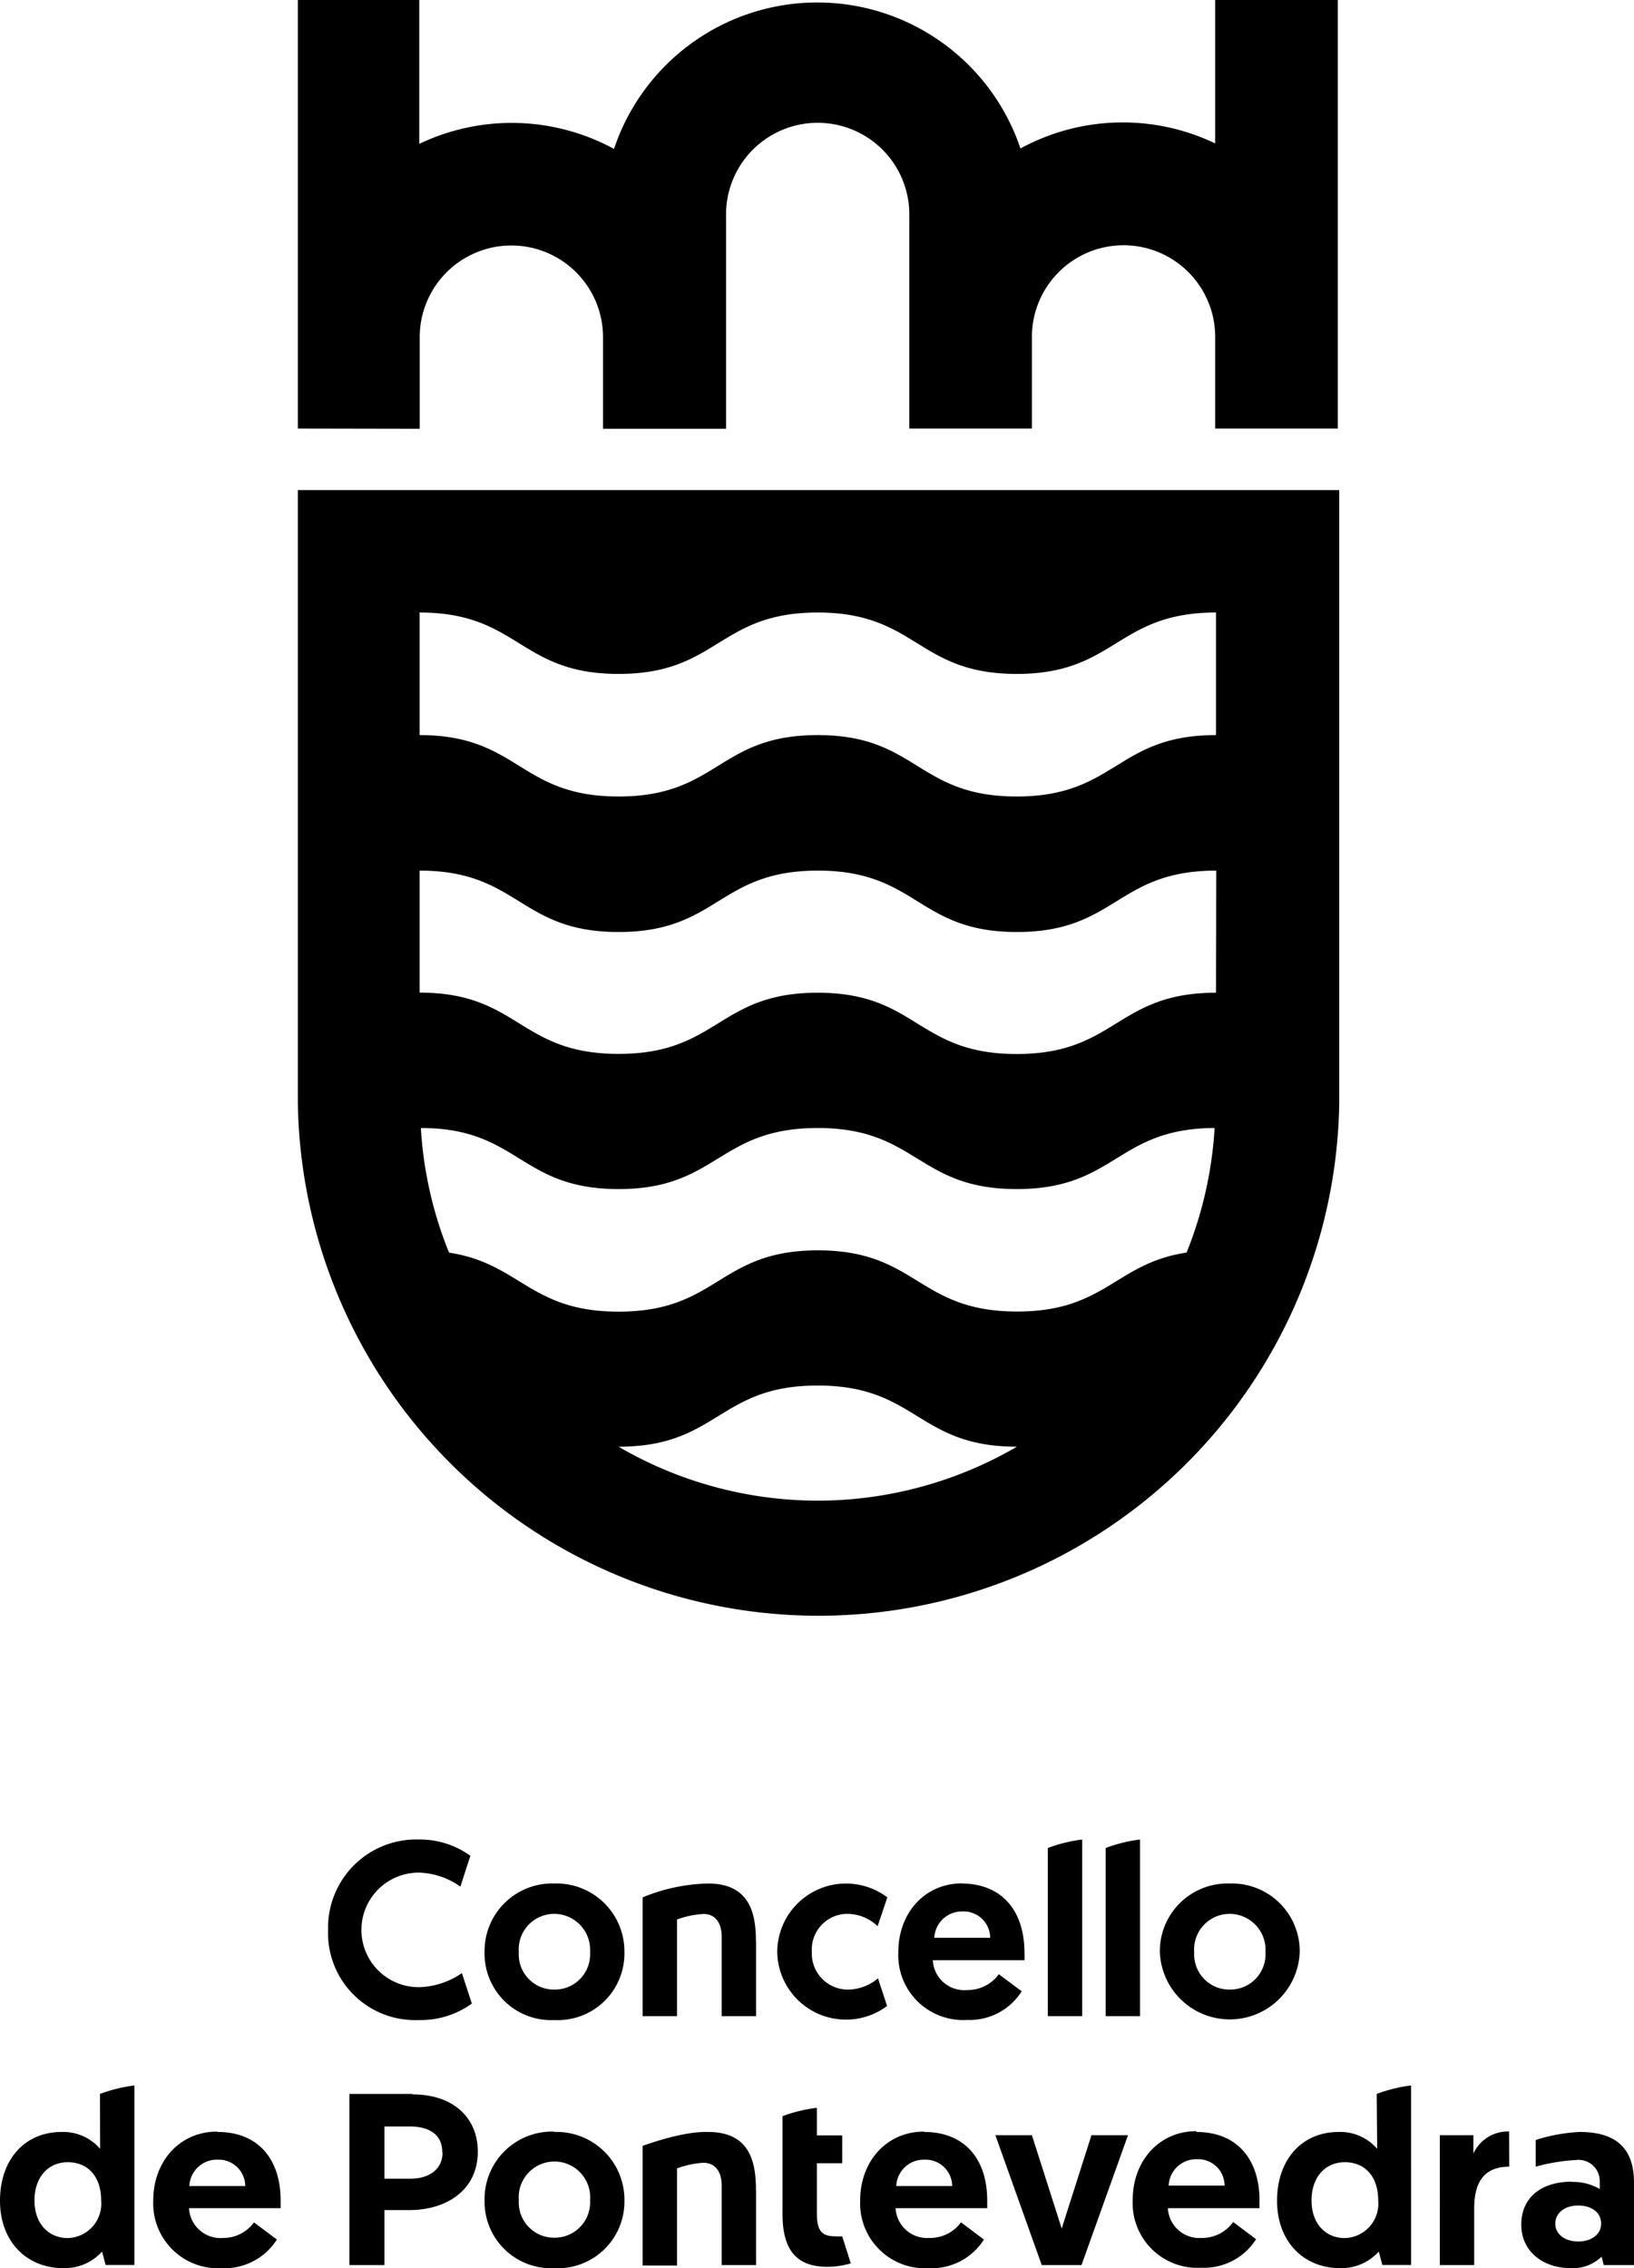
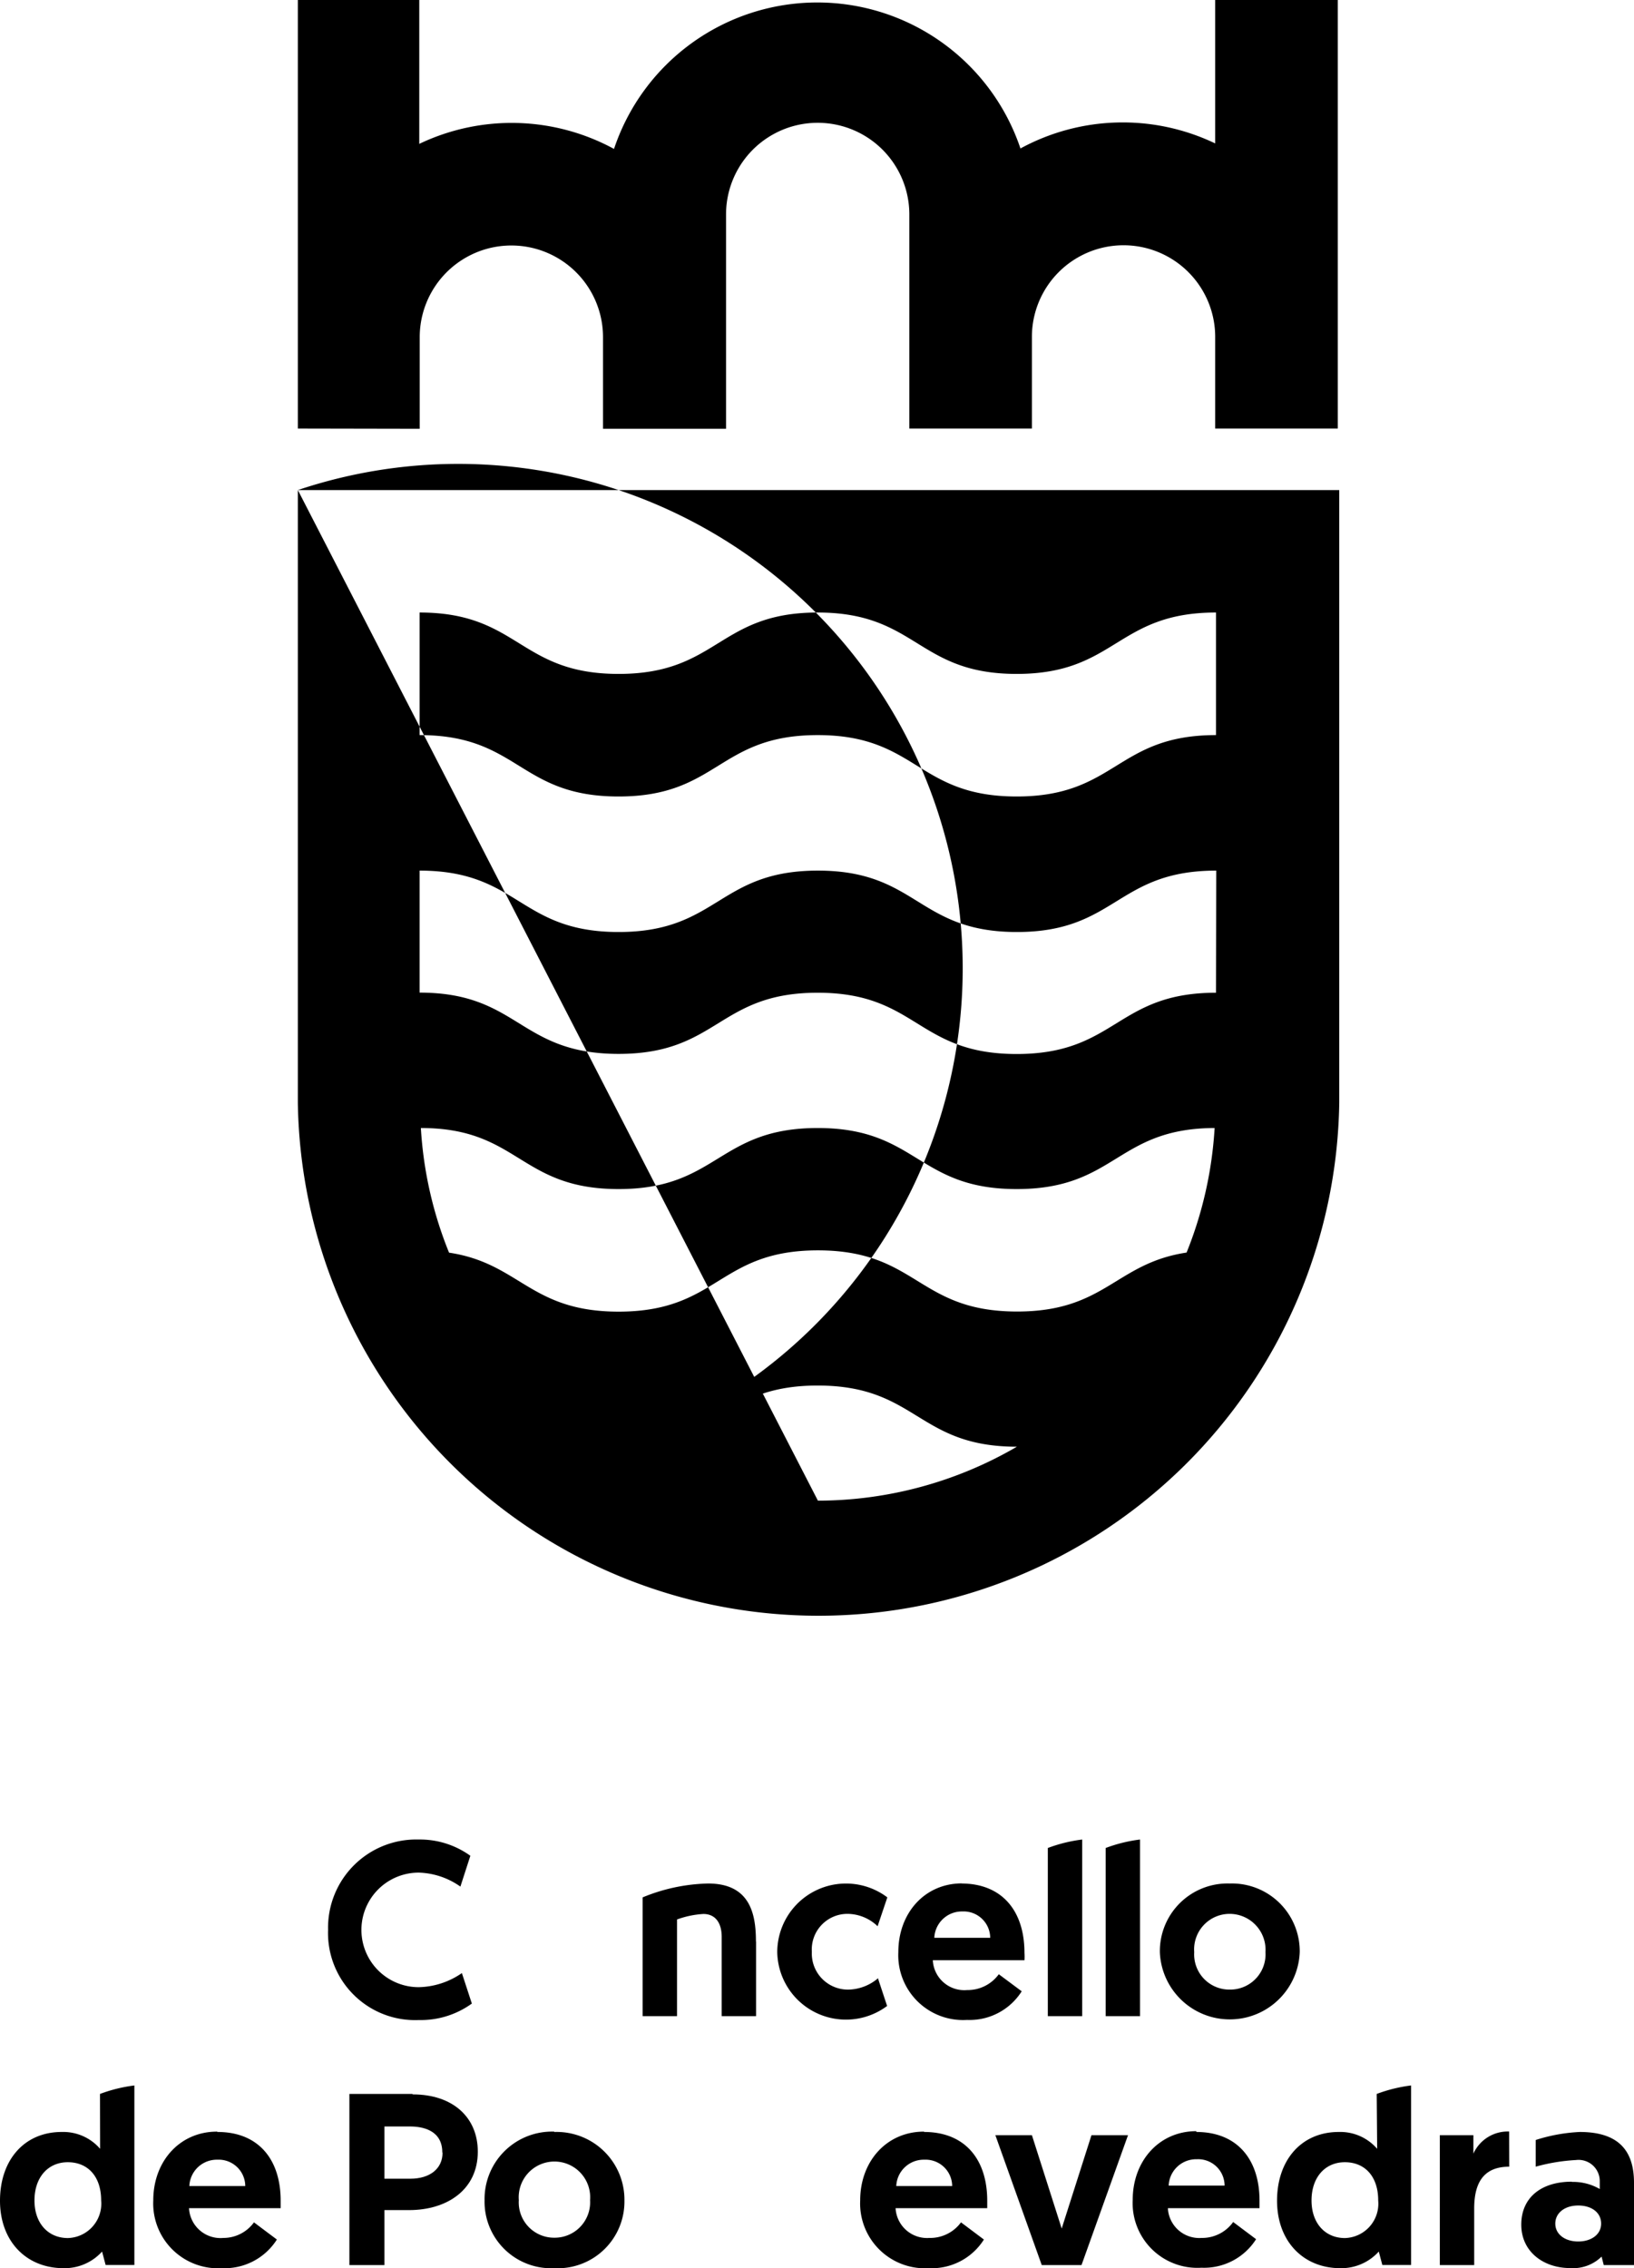
<svg xmlns="http://www.w3.org/2000/svg" viewBox="0 0 142.64 198.01">
  <g id="Capa_2" data-name="Capa 2">
    <g id="Capa_1-2" data-name="Capa 1">
      <path d="M36.64,37.43v-8a8,8,0,0,1,16,0h0v8H63.38V18.72h0a8,8,0,1,1,16,0h0V29.41h0v8h10.7v-8a8,8,0,1,1,16,0h0v8h10.7V0h-10.7V12.52a18.68,18.68,0,0,0-17,.44A18.71,18.71,0,0,0,53.6,13a18.7,18.7,0,0,0-17-.44V0H26V29.41h0v8Z" />
-       <path d="M26,42.78V96.26a45.46,45.46,0,0,0,90.91,0V42.78ZM71.4,131A34.58,34.58,0,0,1,54,126.29H54c8.7,0,8.7-5.34,17.38-5.34s8.69,5.34,17.39,5.34h0A34.58,34.58,0,0,1,71.4,131m32.2-21.66c-6.23.93-7.09,5.15-14.81,5.15-8.7,0-8.7-5.34-17.39-5.34S62.72,114.5,54,114.5c-7.73,0-8.6-4.22-14.8-5.15a34.26,34.26,0,0,1-2.46-10.88c8.57,0,8.6,5.33,17.26,5.33s8.68-5.33,17.38-5.33,8.69,5.33,17.37,5.33,8.7-5.3,17.28-5.33a34.52,34.52,0,0,1-2.45,10.88m2.57-22.69c-8.7,0-8.7,5.35-17.4,5.35s-8.68-5.35-17.37-5.35S62.7,92,54,92s-8.69-5.35-17.37-5.35V76c8.68,0,8.68,5.36,17.37,5.36S62.7,76,71.4,76s8.69,5.36,17.37,5.36S97.47,76,106.17,76Zm0-22.49c-8.7,0-8.7,5.36-17.4,5.36s-8.68-5.36-17.37-5.36S62.7,69.53,54,69.53s-8.69-5.36-17.37-5.36V53.47c8.68,0,8.68,5.36,17.37,5.36s8.7-5.36,17.38-5.36,8.69,5.36,17.37,5.36,8.7-5.36,17.4-5.36Z" />
+       <path d="M26,42.78V96.26a45.46,45.46,0,0,0,90.91,0V42.78ZA34.58,34.58,0,0,1,54,126.29H54c8.7,0,8.7-5.34,17.38-5.34s8.69,5.34,17.39,5.34h0A34.58,34.58,0,0,1,71.4,131m32.2-21.66c-6.23.93-7.09,5.15-14.81,5.15-8.7,0-8.7-5.34-17.39-5.34S62.72,114.5,54,114.5c-7.73,0-8.6-4.22-14.8-5.15a34.26,34.26,0,0,1-2.46-10.88c8.57,0,8.6,5.33,17.26,5.33s8.68-5.33,17.38-5.33,8.69,5.33,17.37,5.33,8.7-5.3,17.28-5.33a34.52,34.52,0,0,1-2.45,10.88m2.57-22.69c-8.7,0-8.7,5.35-17.4,5.35s-8.68-5.35-17.37-5.35S62.7,92,54,92s-8.69-5.35-17.37-5.35V76c8.68,0,8.68,5.36,17.37,5.36S62.7,76,71.4,76s8.69,5.36,17.37,5.36S97.47,76,106.17,76Zm0-22.49c-8.7,0-8.7,5.36-17.4,5.36s-8.68-5.36-17.37-5.36S62.7,69.53,54,69.53s-8.69-5.36-17.37-5.36V53.47c8.68,0,8.68,5.36,17.37,5.36s8.7-5.36,17.38-5.36,8.69,5.36,17.37,5.36,8.7-5.36,17.4-5.36Z" />
      <path d="M28.64,168.45a7.7,7.7,0,0,1,7.91-7.87A7.52,7.52,0,0,1,41.06,162l-.87,2.69a6.6,6.6,0,0,0-3.64-1.22,5,5,0,0,0,0,10,6.85,6.85,0,0,0,3.77-1.23l.87,2.66a7.61,7.61,0,0,1-4.64,1.44,7.6,7.6,0,0,1-7.91-7.88" />
-       <path d="M48.39,164.42a5.93,5.93,0,0,1,6.12,6,5.82,5.82,0,0,1-6.12,5.92,5.81,5.81,0,0,1-6.09-5.92,5.9,5.9,0,0,1,6.09-6m0,9.26a3.08,3.08,0,0,0,3.12-3.27,3.14,3.14,0,0,0-3.12-3.34,3.1,3.1,0,0,0-3.1,3.34,3.07,3.07,0,0,0,3.1,3.27" />
      <path d="M66,169.49V176H63v-6.92c0-1.26-.58-2-1.6-2a8.08,8.08,0,0,0-2.3.48V176h-3V165.63a15.85,15.85,0,0,1,5.71-1.21c3.68,0,4.18,2.67,4.18,5.07" />
      <path d="M76.63,172.66l.81,2.45a6,6,0,0,1-9.59-4.7,6,6,0,0,1,9.61-4.78l-.85,2.52A3.82,3.82,0,0,0,74,167.07a3.11,3.11,0,0,0-3.13,3.31,3.15,3.15,0,0,0,3.24,3.3,4.1,4.1,0,0,0,2.55-1" />
      <path d="M83.92,164.42c3.51,0,5.51,2.34,5.51,6.05a4.72,4.72,0,0,1,0,.65h-8a2.75,2.75,0,0,0,3,2.6,3.35,3.35,0,0,0,2.76-1.38l2,1.49a5.38,5.38,0,0,1-4.77,2.5,5.66,5.66,0,0,1-6-5.92c0-3.43,2.32-6,5.55-6m2.47,4.75a2.32,2.32,0,0,0-2.43-2.3,2.41,2.41,0,0,0-2.45,2.3Z" />
      <path d="M107.35,164.42a5.92,5.92,0,0,1,6.11,6,6.11,6.11,0,0,1-12.21,0,5.91,5.91,0,0,1,6.1-6m0,9.26a3.08,3.08,0,0,0,3.12-3.27,3.14,3.14,0,0,0-3.12-3.34,3.1,3.1,0,0,0-3.1,3.34,3.07,3.07,0,0,0,3.1,3.27" />
      <path d="M91.47,161.32V176h3V160.58a13.11,13.11,0,0,0-3,.74" />
      <path d="M96.52,161.32V176h3V160.58a13.11,13.11,0,0,0-3,.74" />
      <path d="M36,182.79H30.5v14.94h3.06v-4.8h2.15c3.31,0,6-1.77,6-5.1v0c0-3-2.18-5-5.68-5m2.6,5.1c0,1.38-1.1,2.26-2.81,2.26H33.56v-4.56H35.8c1.05,0,2.81.3,2.81,2.26Z" />
-       <path d="M66,191.18v6.55H63V190.8c0-1.25-.58-2-1.6-2a7.94,7.94,0,0,0-2.3.49v8.48h-3V187.32c3.7-1.3,5.31-1.21,5.71-1.21,3.68,0,4.18,2.66,4.18,5.07" />
      <path d="M80.68,186.11c3.51,0,5.5,2.34,5.5,6,0,.22,0,.43,0,.65h-8a2.75,2.75,0,0,0,2.95,2.6A3.33,3.33,0,0,0,83.89,194l2,1.5A5.38,5.38,0,0,1,81.09,198a5.66,5.66,0,0,1-6-5.92c0-3.42,2.32-6,5.56-6m2.47,4.75a2.32,2.32,0,0,0-2.43-2.3,2.4,2.4,0,0,0-2.45,2.3Z" />
      <path d="M19,186.11c3.51,0,5.5,2.34,5.5,6,0,.22,0,.43,0,.65h-8a2.75,2.75,0,0,0,3,2.6A3.29,3.29,0,0,0,22.17,194l2,1.5A5.4,5.4,0,0,1,19.38,198a5.66,5.66,0,0,1-6-5.92c0-3.42,2.32-6,5.56-6m2.47,4.75a2.32,2.32,0,0,0-2.43-2.3,2.4,2.4,0,0,0-2.45,2.3Z" />
      <path d="M48.39,186.11a5.92,5.92,0,0,1,6.12,6A5.82,5.82,0,0,1,48.39,198a5.81,5.81,0,0,1-6.09-5.92,5.89,5.89,0,0,1,6.09-6m0,9.26a3.09,3.09,0,0,0,3.12-3.28,3.12,3.12,0,1,0-6.22,0,3.08,3.08,0,0,0,3.1,3.28" />
      <polygon points="90.94 197.73 86.89 186.39 90.08 186.39 92.68 194.54 95.28 186.39 98.47 186.39 94.41 197.73 90.94 197.73" />
      <path d="M104.44,186.11c3.51,0,5.51,2.34,5.51,6,0,.22,0,.43,0,.65h-8a2.74,2.74,0,0,0,2.94,2.6,3.33,3.33,0,0,0,2.76-1.39l2,1.5a5.38,5.38,0,0,1-4.77,2.49,5.65,5.65,0,0,1-6-5.92c0-3.42,2.32-6,5.55-6m2.47,4.75a2.31,2.31,0,0,0-2.43-2.3,2.4,2.4,0,0,0-2.45,2.3Z" />
      <path d="M131.75,189.14c-2.23,0-3.06,1.39-3.06,3.65v4.94h-3V186.39h2.93V188a3.29,3.29,0,0,1,3.12-1.93Z" />
-       <path d="M73.52,195.22a5.34,5.34,0,0,1-.54,0c-1.15,0-1.67-.35-1.67-2v-4.38h2.21v-2.43H71.31V184a13.31,13.31,0,0,0-3,.73v8.56c0,3.07,1.19,4.59,3.9,4.59a7.21,7.21,0,0,0,2.06-.3Z" />
      <path d="M120.22,187.58a4.25,4.25,0,0,0-3.36-1.47c-3.25,0-5.38,2.45-5.38,6S113.78,198,117,198a4.4,4.4,0,0,0,3.36-1.45l.31,1.17h2.51V182.05a13.11,13.11,0,0,0-3,.74Zm.09,4.51a3,3,0,0,1-2.91,3.28c-1.69,0-2.91-1.26-2.91-3.28s1.18-3.34,2.91-3.34,2.91,1.22,2.91,3.34" />
      <path d="M8.74,187.58a4.25,4.25,0,0,0-3.36-1.47c-3.26,0-5.38,2.45-5.38,6S2.3,198,5.55,198a4.4,4.4,0,0,0,3.36-1.45l.31,1.17h2.51V182.05a13.11,13.11,0,0,0-3,.74Zm.09,4.51a3,3,0,0,1-2.91,3.28c-1.69,0-2.91-1.26-2.91-3.28s1.18-3.34,2.91-3.34,2.91,1.22,2.91,3.34" />
      <path d="M137.2,190.47a4.62,4.62,0,0,1,2.45.62v-.73a1.85,1.85,0,0,0-2.08-1.8,16.28,16.28,0,0,0-3.51.58v-2.33a14.81,14.81,0,0,1,3.85-.7c3.65,0,4.73,1.91,4.73,4.44v7.18H140l-.19-.74a3.54,3.54,0,0,1-2.75,1c-2.3,0-4.26-1.41-4.26-3.79s1.76-3.75,4.41-3.75m.56,5.22c1.13,0,2-.6,2-1.56s-.82-1.58-2-1.58-2,.65-2,1.58.84,1.56,2,1.56" />
    </g>
  </g>
</svg>